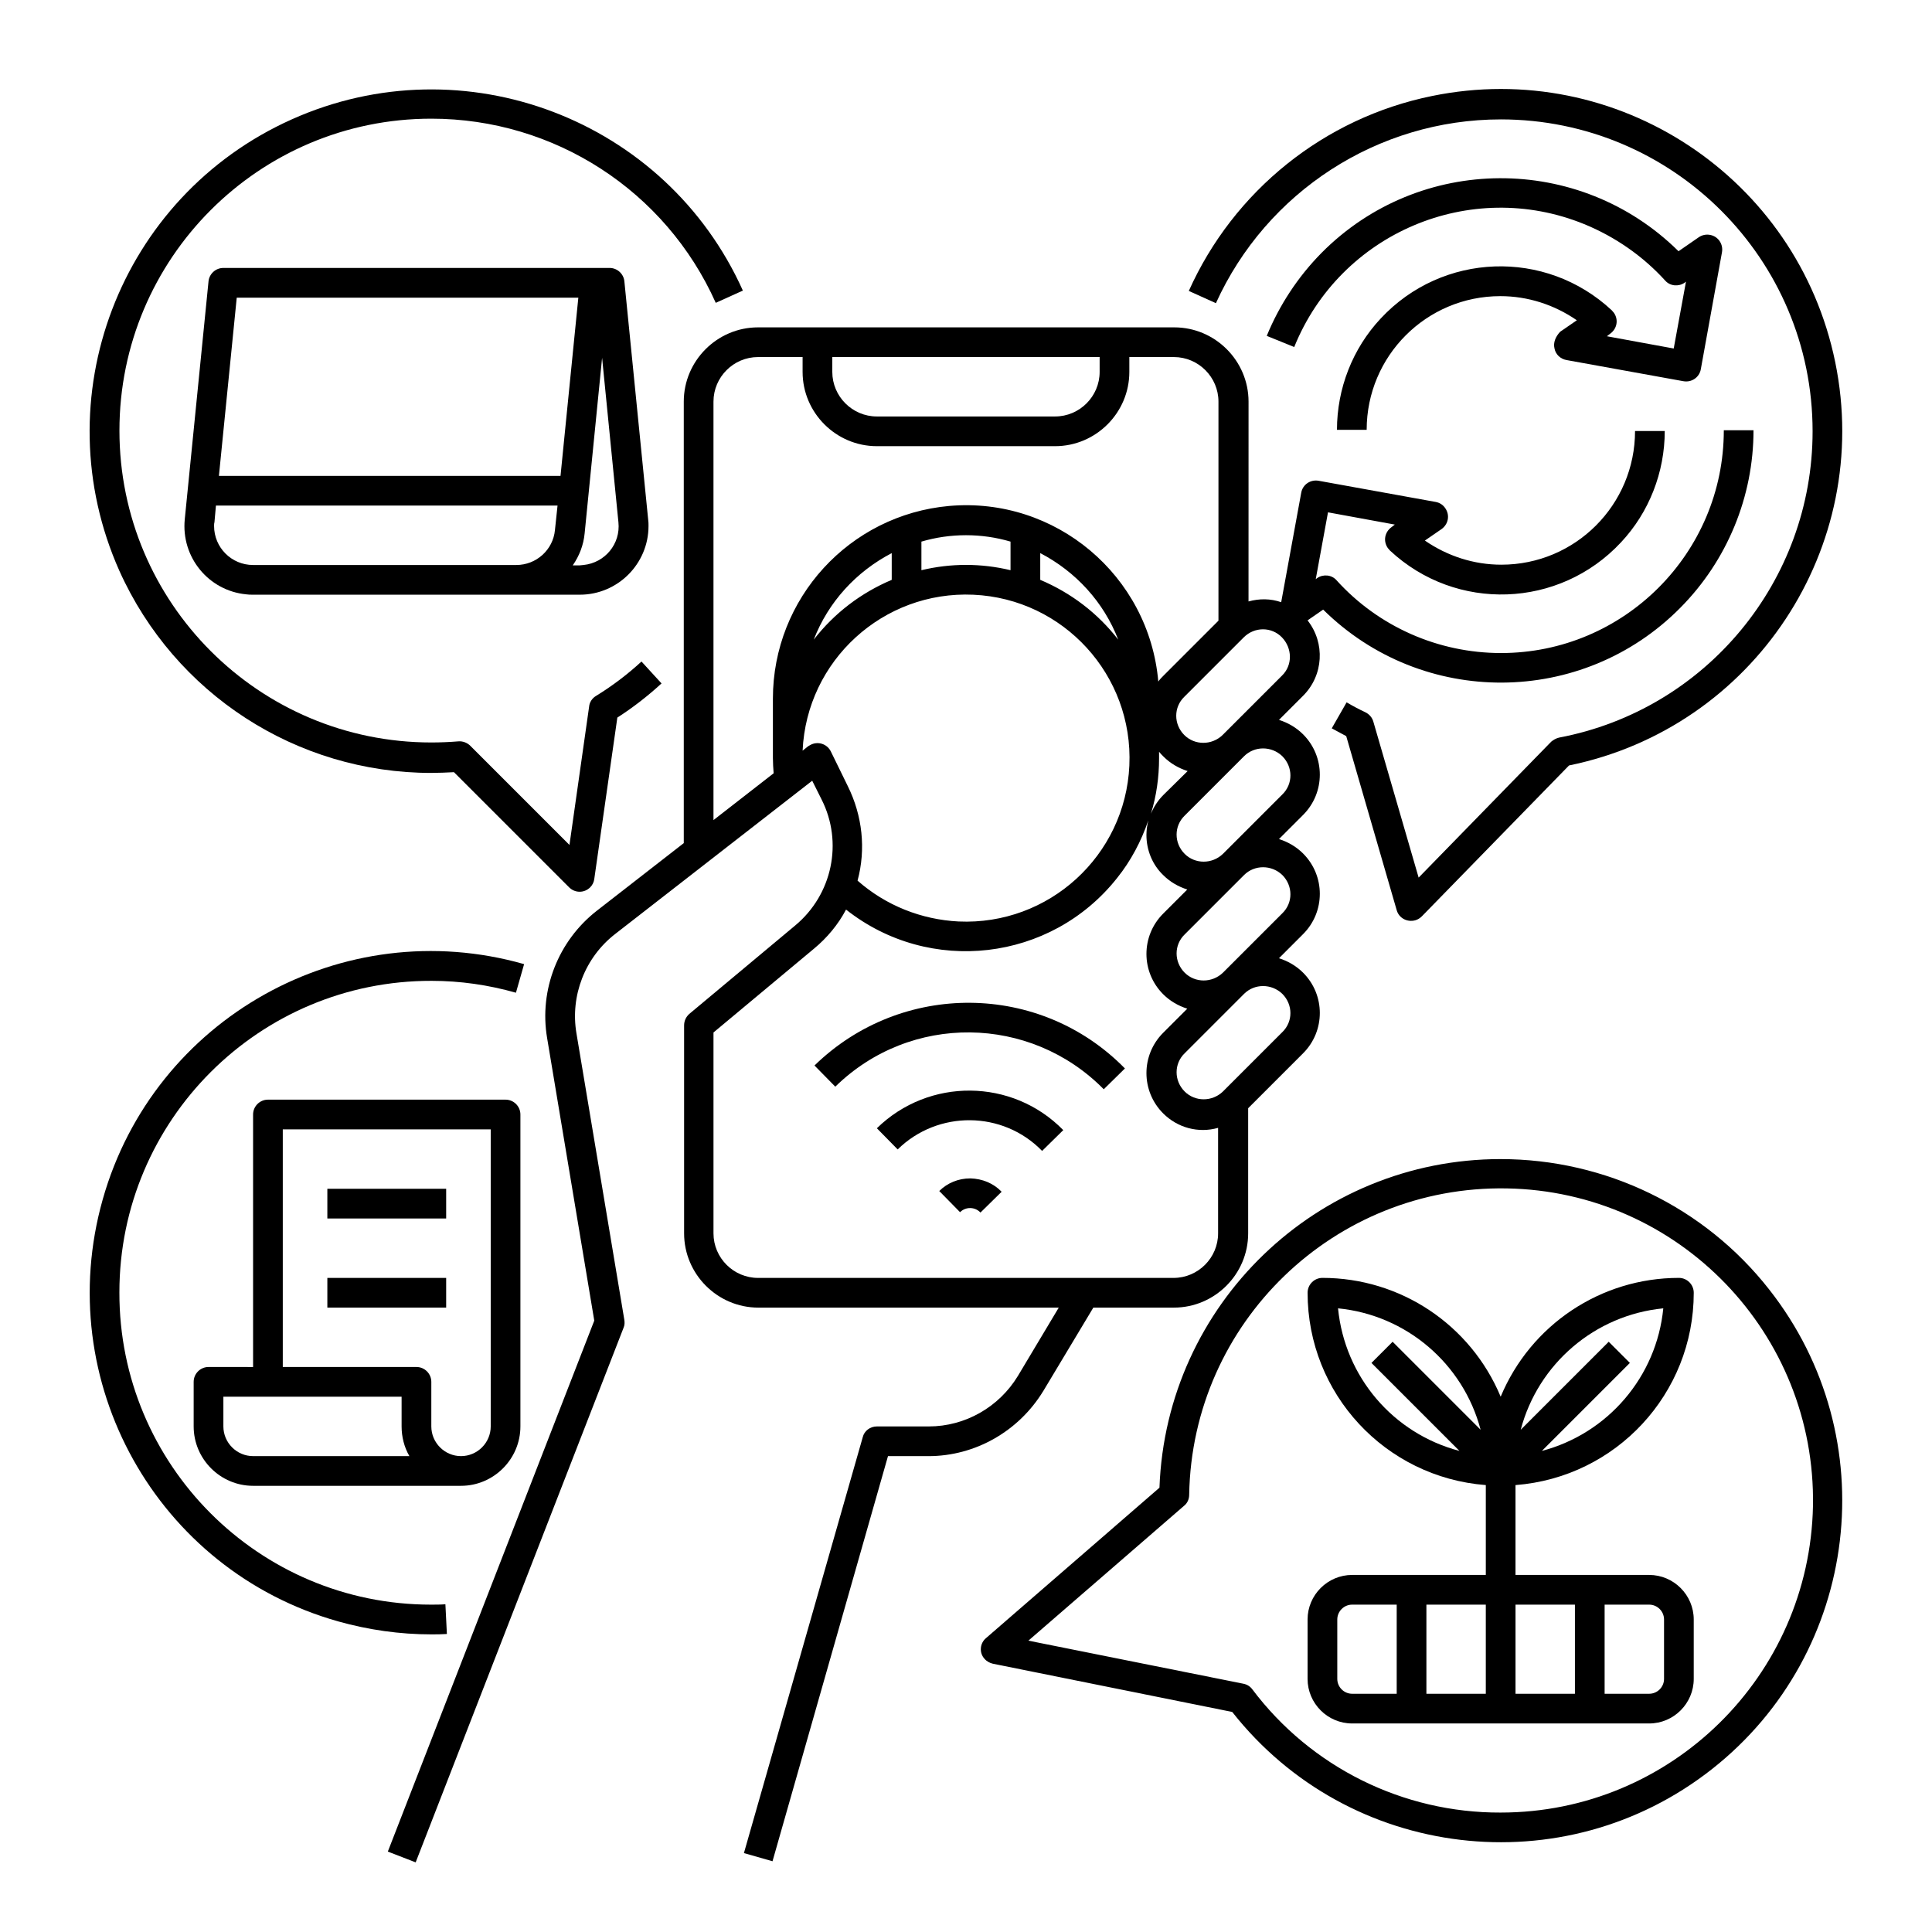
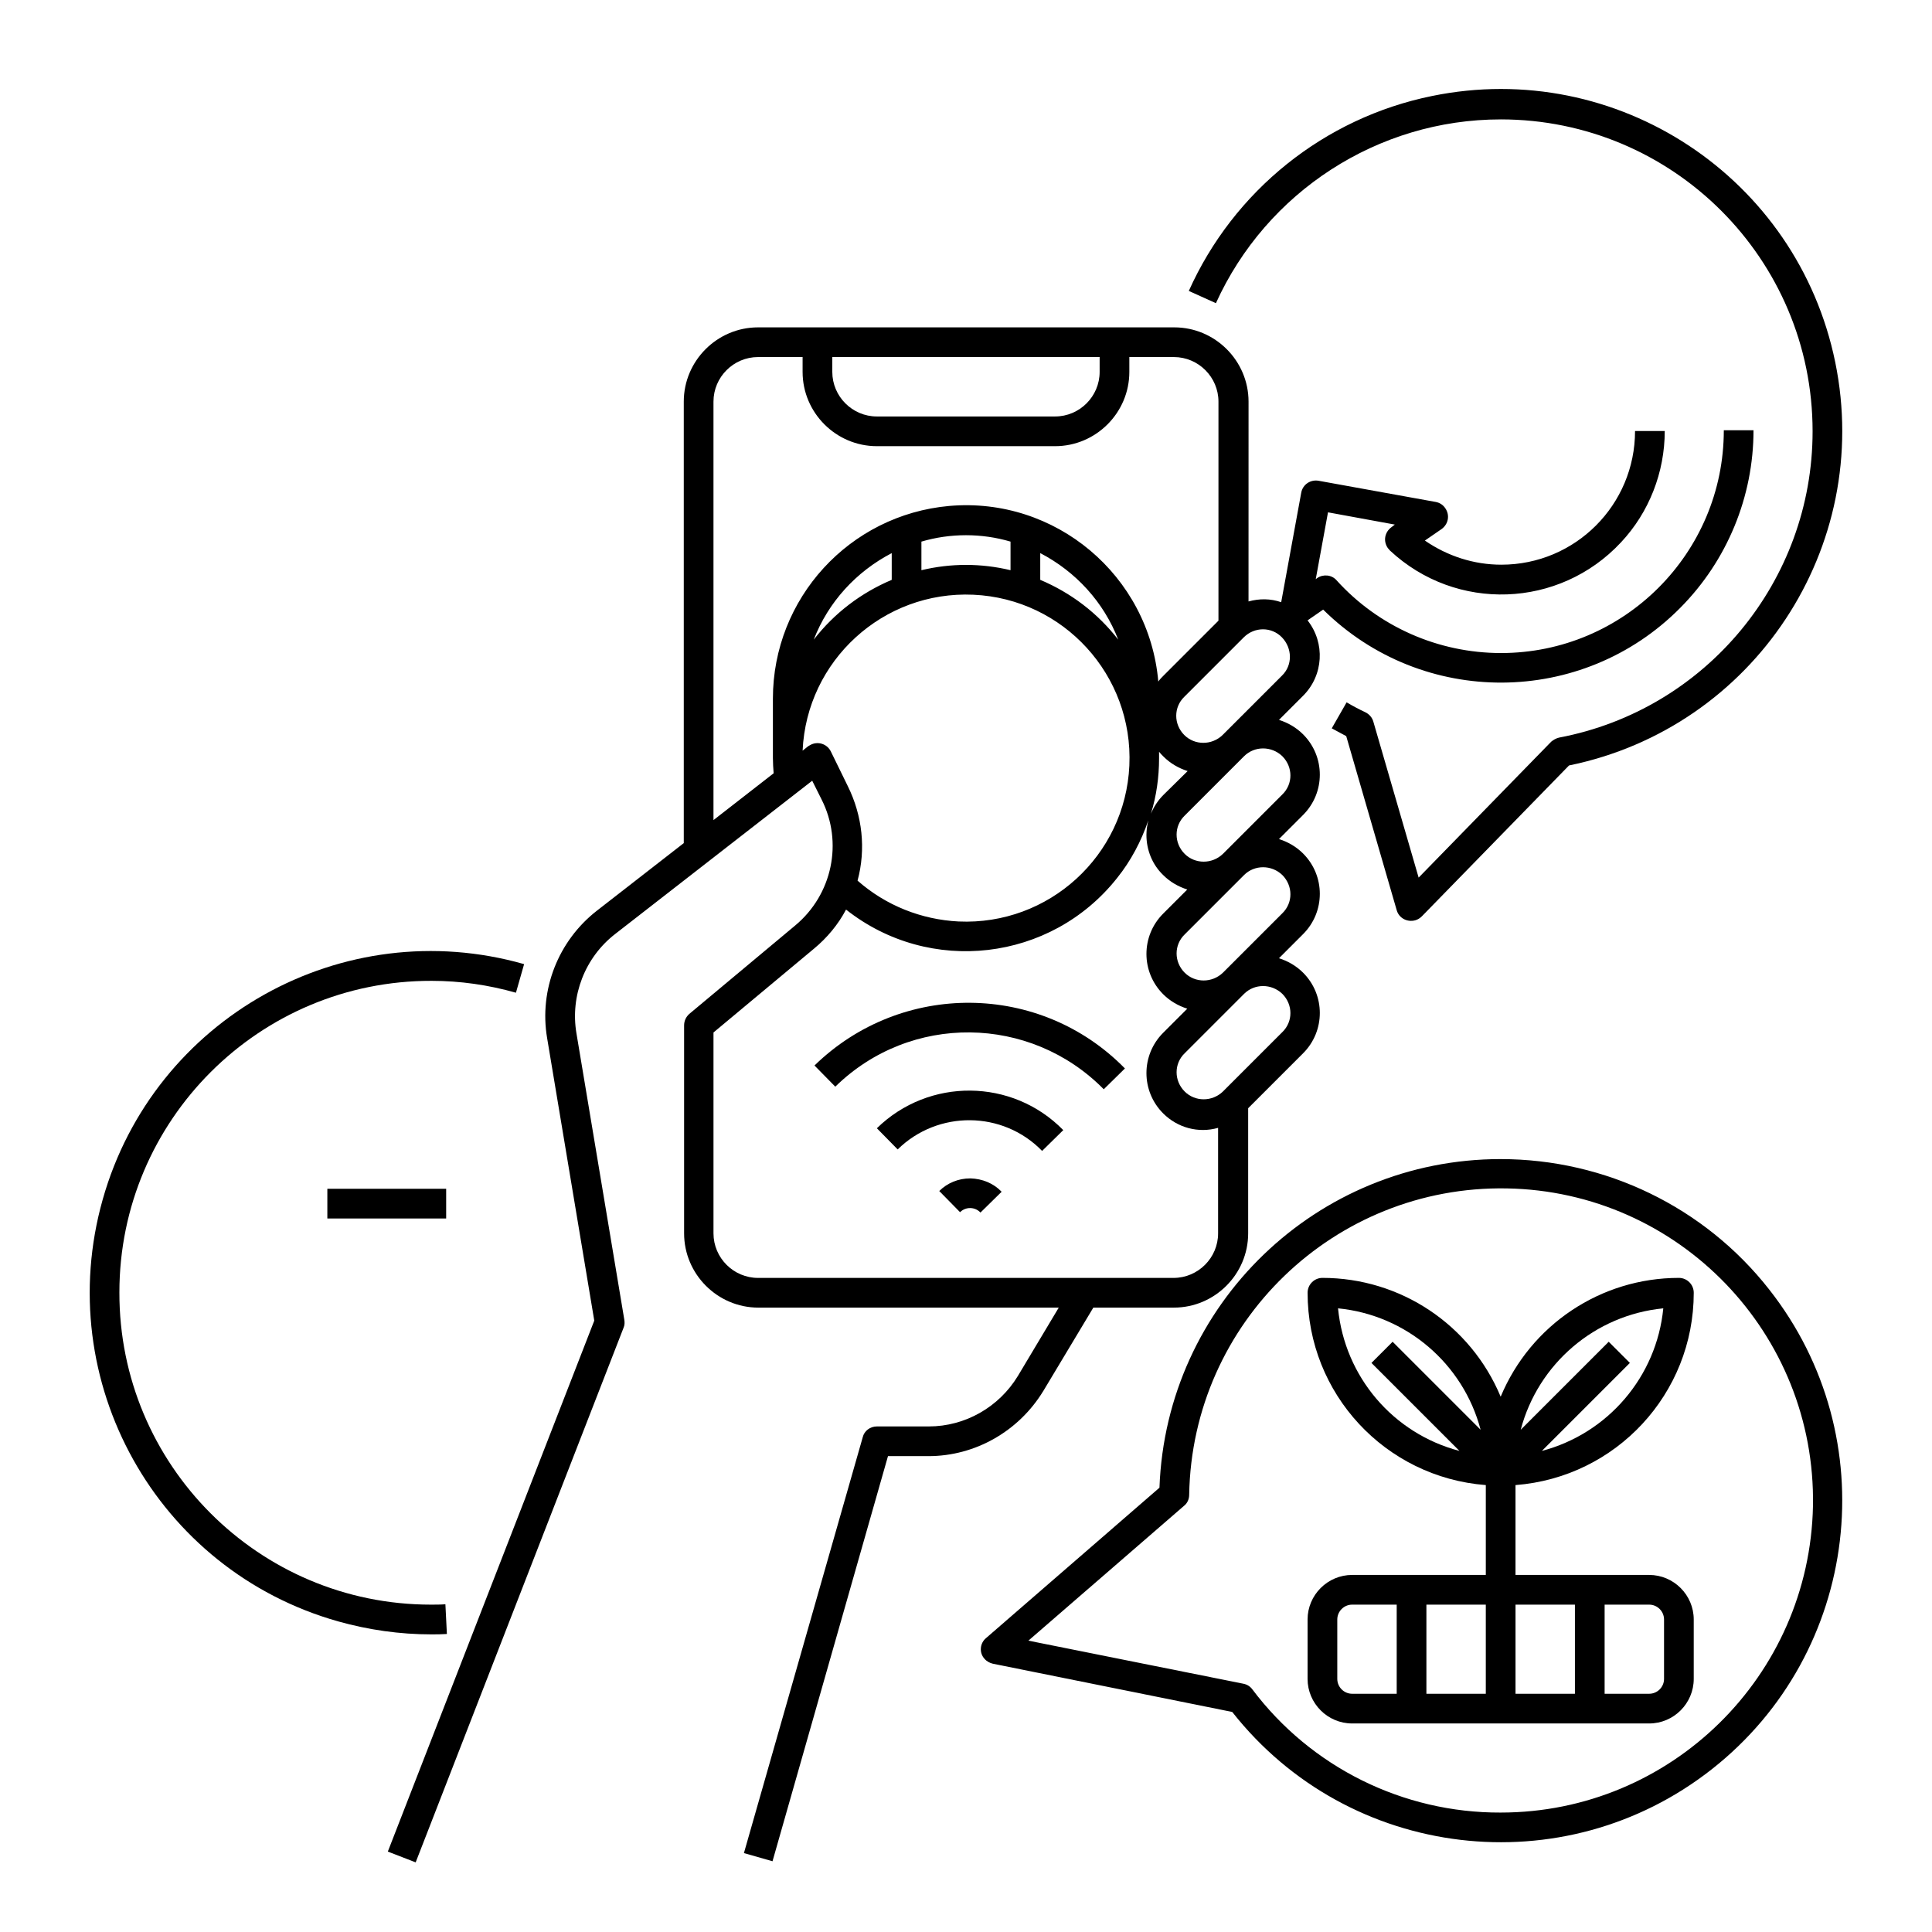
<svg xmlns="http://www.w3.org/2000/svg" fill="#000000" width="800px" height="800px" version="1.1" viewBox="144 144 512 512">
  <g>
    <path d="m420.46 512.67 13.285-22.141h21.352c10.824 0 19.68-8.855 19.68-19.68v-33.16l14.562-14.562c5.902-5.902 5.902-15.449 0-21.352-1.77-1.77-3.938-3.051-6.394-3.836l6.394-6.394c5.902-5.902 5.902-15.449 0-21.352-1.77-1.77-3.938-3.051-6.394-3.836l6.394-6.394c5.902-5.902 5.902-15.449 0-21.352-1.77-1.77-3.938-3.051-6.394-3.836l6.394-6.394c5.41-5.41 5.902-13.973 1.18-19.977l4.133-2.856c26.273 25.977 68.684 25.781 94.66-0.492 12.398-12.496 19.387-29.422 19.387-47.035h-7.871c0 32.57-26.469 59.039-59.039 59.039-16.629 0-32.473-6.988-43.59-19.285-1.277-1.477-3.543-1.672-5.117-0.59l-0.395 0.297 3.246-17.711 17.711 3.246-0.887 0.688c-1.77 1.277-2.262 3.641-0.984 5.512 0.195 0.195 0.395 0.492 0.59 0.688 17.516 16.336 44.871 15.352 61.203-2.164 7.477-7.969 11.609-18.598 11.609-29.52h-7.871c0 19.582-15.844 35.426-35.426 35.426-7.281 0-14.27-2.262-20.27-6.394l4.43-3.051c1.77-1.277 2.262-3.641 0.984-5.512-0.59-0.887-1.477-1.477-2.559-1.672l-30.996-5.609c-2.164-0.395-4.231 0.984-4.625 3.148l-5.312 29.027c-2.856-0.984-5.805-0.984-8.66-0.195l0.008-52.957c0-10.824-8.855-19.68-19.68-19.68h-110.31c-10.824 0-19.68 8.855-19.68 19.68v117l-23.027 17.91c-10.234 7.969-15.352 20.961-13.188 33.75l12.496 74.883-54.711 140.71 7.379 2.856 55.105-141.7c0.297-0.688 0.297-1.379 0.195-2.066l-12.695-75.965c-1.672-9.938 2.262-20.074 10.234-26.273l52.25-40.641 2.461 4.922c5.805 11.414 2.856 25.289-6.988 33.457l-28.043 23.418c-0.887 0.789-1.379 1.871-1.379 3.051v55.105c0 10.824 8.855 19.68 19.68 19.68h79.605l-10.824 18.105c-5.019 8.266-13.973 13.383-23.617 13.383h-13.766c-1.77 0-3.344 1.18-3.738 2.856l-31.488 110.21 7.578 2.164 30.602-107.36h10.727c12.395 0 23.91-6.594 30.402-17.219zm63.371-105.29c2.856 2.856 2.856 7.379 0 10.137l-15.742 15.742c-2.856 2.754-7.379 2.754-10.137 0-2.856-2.856-2.856-7.379 0-10.137l15.742-15.742c2.758-2.754 7.281-2.754 10.137 0zm0-31.488c2.856 2.856 2.856 7.379 0 10.137l-15.742 15.742c-2.856 2.754-7.379 2.754-10.137 0-2.856-2.856-2.856-7.379 0-10.137l15.742-15.742c2.758-2.754 7.281-2.754 10.137 0zm0-31.488c2.856 2.856 2.856 7.379 0 10.137l-15.742 15.742c-2.856 2.754-7.379 2.754-10.137 0-2.856-2.856-2.856-7.379 0-10.137l15.742-15.742c2.758-2.754 7.281-2.754 10.137 0zm-31.488 10.234c-1.477 1.477-2.559 3.148-3.344 5.019 1.477-4.723 2.164-9.742 2.164-14.66v-1.77c0.395 0.492 0.789 0.887 1.18 1.277 1.77 1.77 3.938 3.051 6.394 3.836zm21.254-41.723c2.856-2.856 7.379-2.856 10.137 0 2.754 2.856 2.856 7.379 0 10.137l-15.742 15.742c-2.856 2.754-7.379 2.754-10.137 0-2.856-2.856-2.856-7.379 0-10.137zm-109.03-74.293h70.848v3.938c0 6.496-5.312 11.809-11.809 11.809h-47.23c-6.496 0-11.809-5.312-11.809-11.809zm-31.488 122.71v-110.9c0-6.496 5.312-11.809 11.809-11.809h11.809v3.938c0 10.824 8.855 19.68 19.68 19.68h47.23c10.824 0 19.68-8.855 19.68-19.68v-3.938h11.809c6.496 0 11.809 5.312 11.809 11.809v58.055l-14.562 14.562c-0.492 0.492-0.984 0.984-1.379 1.574-2.461-28.141-27.258-49.004-55.398-46.543-26.469 2.363-46.738 24.504-46.738 51.07v15.742c0 1.379 0.098 2.754 0.195 4.035zm107.26-47.824c-5.41-6.988-12.496-12.398-20.664-15.844v-7.086c9.445 4.922 16.824 12.992 20.664 22.93zm-28.539-25.977v7.578c-7.773-1.871-15.844-1.871-23.617 0v-7.578c7.68-2.262 15.945-2.262 23.617 0zm-31.484 3.051v7.086c-8.168 3.445-15.254 8.855-20.664 15.844 3.836-9.941 11.215-18.012 20.664-22.93zm-16.141 52.547c-0.984-1.969-3.344-2.754-5.312-1.77-0.195 0.098-0.492 0.297-0.688 0.395l-1.477 1.18c1.082-23.91 21.352-42.41 45.266-41.328 23.91 1.082 42.41 21.352 41.328 45.266-1.082 23.91-21.352 42.41-45.266 41.328-9.84-0.492-19.285-4.231-26.766-10.824 2.262-8.363 1.277-17.219-2.559-24.992zm-19.285 139.53c-6.496 0-11.809-5.312-11.809-11.809v-53.234l26.668-22.238c3.445-2.856 6.394-6.394 8.461-10.332 22.141 17.516 54.316 13.777 71.832-8.363 3.641-4.527 6.394-9.742 8.266-15.254-0.297 1.277-0.492 2.559-0.492 3.836 0 4.035 1.574 7.871 4.43 10.629 1.77 1.77 3.938 3.051 6.394 3.836l-6.394 6.394c-5.902 5.902-5.902 15.449 0 21.352 1.77 1.77 3.938 3.051 6.394 3.836l-6.394 6.394c-5.902 5.902-5.902 15.449 0 21.352 3.836 3.836 9.348 5.312 14.562 3.836v27.957c0 6.496-5.312 11.809-11.809 11.809z" />
    <path d="m359.85 426.37 5.512 5.609c19.875-19.484 51.66-19.09 71.145 0.688l5.609-5.512c-22.438-22.926-59.242-23.223-82.266-0.785z" />
    <path d="m401.08 456.29c-3.051 0-6.004 1.18-8.168 3.344l5.512 5.609c1.477-1.477 3.938-1.477 5.41 0.098l5.609-5.512c-2.164-2.262-5.117-3.445-8.266-3.543z" />
    <path d="m376.38 443 5.512 5.609c10.629-10.43 27.848-10.332 38.277 0.395l5.609-5.512c-13.484-13.777-35.621-13.973-49.398-0.492z" />
    <path d="m592.86 486.59c0-2.164-1.77-3.938-3.938-3.938-20.664 0-39.262 12.398-47.23 31.488-7.969-19.09-26.566-31.488-47.23-31.488-2.164 0-3.938 1.77-3.938 3.938 0 26.766 20.566 48.906 47.23 50.973v23.812h-35.426c-6.496 0-11.809 5.312-11.809 11.809v15.742c0 6.496 5.312 11.809 11.809 11.809h78.719c6.496 0 11.809-5.312 11.809-11.809v-15.742c0-6.496-5.312-11.809-11.809-11.809h-35.426v-23.812c26.672-2.066 47.238-24.207 47.238-50.973zm-8.07 4.133c-1.77 18.105-14.66 33.16-32.176 37.785l23.32-23.32-5.609-5.609-23.32 23.32c4.625-17.512 19.68-30.402 37.785-32.176zm-54.02 37.785c-17.613-4.625-30.406-19.68-32.176-37.785 18.105 1.77 33.16 14.66 37.785 32.176l-23.32-23.32-5.609 5.609zm-16.629 64.355h-11.809c-2.164 0-3.938-1.77-3.938-3.938v-15.742c0-2.164 1.77-3.938 3.938-3.938h11.809zm23.613 0h-15.742v-23.617h15.742zm31.488-23.617h11.809c2.164 0 3.938 1.77 3.938 3.938v15.742c0 2.164-1.77 3.938-3.938 3.938h-11.809zm-7.871 0v23.617h-15.742v-23.617z" />
-     <path d="m555.96 236.36c0.297 1.574 1.574 2.754 3.148 3.051l30.996 5.609c2.164 0.395 4.231-0.984 4.625-3.148l5.609-30.996c0.395-2.164-0.984-4.231-3.148-4.625-0.984-0.195-2.066 0-2.953 0.59l-5.41 3.738c-26.273-25.977-68.684-25.781-94.66 0.492-6.199 6.297-11.121 13.777-14.465 21.941l7.281 2.953c12.203-30.207 46.641-44.871 76.852-32.57 8.168 3.344 15.547 8.461 21.453 14.957 1.277 1.477 3.543 1.672 5.117 0.59l0.395-0.297-3.246 17.711-17.711-3.246 0.887-0.688c1.77-1.277 2.262-3.641 0.984-5.512-0.195-0.195-0.395-0.492-0.59-0.688-17.516-16.336-44.871-15.352-61.203 2.164-7.477 7.969-11.609 18.598-11.609 29.52h7.871c0-19.582 15.844-35.426 35.426-35.426 7.281 0 14.27 2.262 20.27 6.394l-4.43 3.051c-1.195 1.285-1.883 2.859-1.488 4.434z" />
    <path d="m262.43 577.02-0.395-7.871c-1.277 0.098-2.559 0.098-3.836 0.098-45.656 0-82.656-37.098-82.559-82.754 0-45.656 37.098-82.656 82.754-82.559 7.578 0 15.055 1.082 22.336 3.148l2.164-7.578c-48.016-13.676-98.102 14.27-111.68 62.387-13.582 48.121 14.266 98.207 62.387 111.79 8.07 2.262 16.336 3.445 24.699 3.445 1.375-0.004 2.754-0.004 4.129-0.102z" />
-     <path d="m297.66 301.6c10.035 0 18.203-8.168 18.203-18.203 0-0.59 0-1.18-0.098-1.77l-6.301-63.078c-0.195-1.969-1.871-3.543-3.938-3.543l-102.33 0.004c-2.066 0-3.738 1.574-3.938 3.543l-6.297 63.074c-0.984 10.035 6.297 18.895 16.234 19.875 0.59 0.098 1.18 0.098 1.77 0.098zm5.902-62.777 4.328 43.59c0.59 5.707-3.543 10.727-9.25 11.316-0.297 0-0.688 0.098-0.984 0.098h-1.871c1.77-2.559 2.856-5.41 3.148-8.461zm-96.824-15.941h90.527l-4.723 47.23h-90.527zm74.094 70.848h-69.766c-5.707 0-10.332-4.625-10.332-10.332 0-0.297 0-0.688 0.098-0.984l0.395-4.43h90.527l-0.688 6.496c-0.492 5.215-4.922 9.25-10.234 9.25z" />
-     <path d="m277.98 435.42h-62.973c-2.164 0-3.938 1.77-3.938 3.938v66.914l-11.809-0.004c-2.164 0-3.938 1.77-3.938 3.938v11.809c0 8.66 7.086 15.742 15.742 15.742h55.105c8.66 0 15.742-7.086 15.742-15.742v-82.656c0.004-2.164-1.766-3.938-3.934-3.938zm-66.91 94.465c-4.328 0-7.871-3.543-7.871-7.871v-7.871h47.23v7.871c0 2.754 0.688 5.512 2.066 7.871zm62.977-7.871c0 4.328-3.543 7.871-7.871 7.871s-7.871-3.543-7.871-7.871v-11.809c0-2.164-1.77-3.938-3.938-3.938h-35.426v-62.977h55.105z" />
    <path d="m541.7 175.64c45.656 0 82.656 37 82.656 82.656 0 39.656-28.242 73.801-67.207 81.18-0.789 0.195-1.477 0.59-2.066 1.082l-35.129 36.016-12.004-41.328c-0.297-1.082-1.082-1.969-2.066-2.461-1.672-0.789-3.344-1.672-5.019-2.656l-3.938 6.887c1.277 0.688 2.559 1.379 3.836 2.066l13.383 46.148c0.59 2.066 2.754 3.246 4.922 2.656 0.688-0.195 1.277-0.59 1.77-1.082l38.965-39.949c49.004-10.035 80.59-57.859 70.555-106.86-10.035-49.004-57.859-80.59-106.86-70.555-28.535 5.805-52.547 25.094-64.453 51.66l7.184 3.246c13.387-29.516 42.906-48.703 75.477-48.703z" />
-     <path d="m258.3 348.83c1.969 0 4.035-0.098 6.004-0.195l30.504 30.504c1.574 1.574 4.035 1.574 5.609 0 0.59-0.59 0.984-1.379 1.082-2.262l6.102-42.707c4.133-2.656 8.07-5.707 11.711-9.055l-5.312-5.805c-3.738 3.445-7.773 6.496-12.102 9.152-0.984 0.59-1.672 1.672-1.77 2.754l-5.215 36.703-26.273-26.273c-0.789-0.789-1.969-1.277-3.148-1.18-2.363 0.195-4.82 0.297-7.184 0.297-45.656 0-82.656-37-82.656-82.656s37-82.656 82.656-82.656c32.57 0 62.09 19.09 75.375 48.805l7.184-3.246c-20.375-45.367-73.906-65.832-119.56-45.367-45.66 20.469-66.027 74-45.66 119.66 14.664 32.57 46.938 53.531 82.656 53.531z" />
    <path d="m541.7 451.17c-48.707 0-88.66 38.473-90.43 87.086l-45.953 39.848c-1.672 1.379-1.871 3.938-0.395 5.512 0.59 0.688 1.379 1.082 2.164 1.277l63.469 12.793c30.898 39.262 87.871 46.051 127.13 15.152 39.262-30.898 46.051-87.871 15.152-127.13-17.121-21.844-43.391-34.535-71.141-34.535zm0 173.18c-25.879 0.098-50.281-12.004-65.828-32.668-0.59-0.789-1.379-1.277-2.363-1.477l-56.973-11.414 41.23-35.719c0.887-0.688 1.379-1.77 1.379-2.953 0.789-45.656 38.473-81.969 84.133-81.18 45.656 0.789 81.969 38.473 81.18 84.133-0.891 45.164-37.691 81.277-82.758 81.277z" />
    <path d="m230.75 459.04h31.488v7.871h-31.488z" />
-     <path d="m230.75 482.66h31.488v7.871h-31.488z" />
  </g>
</svg>